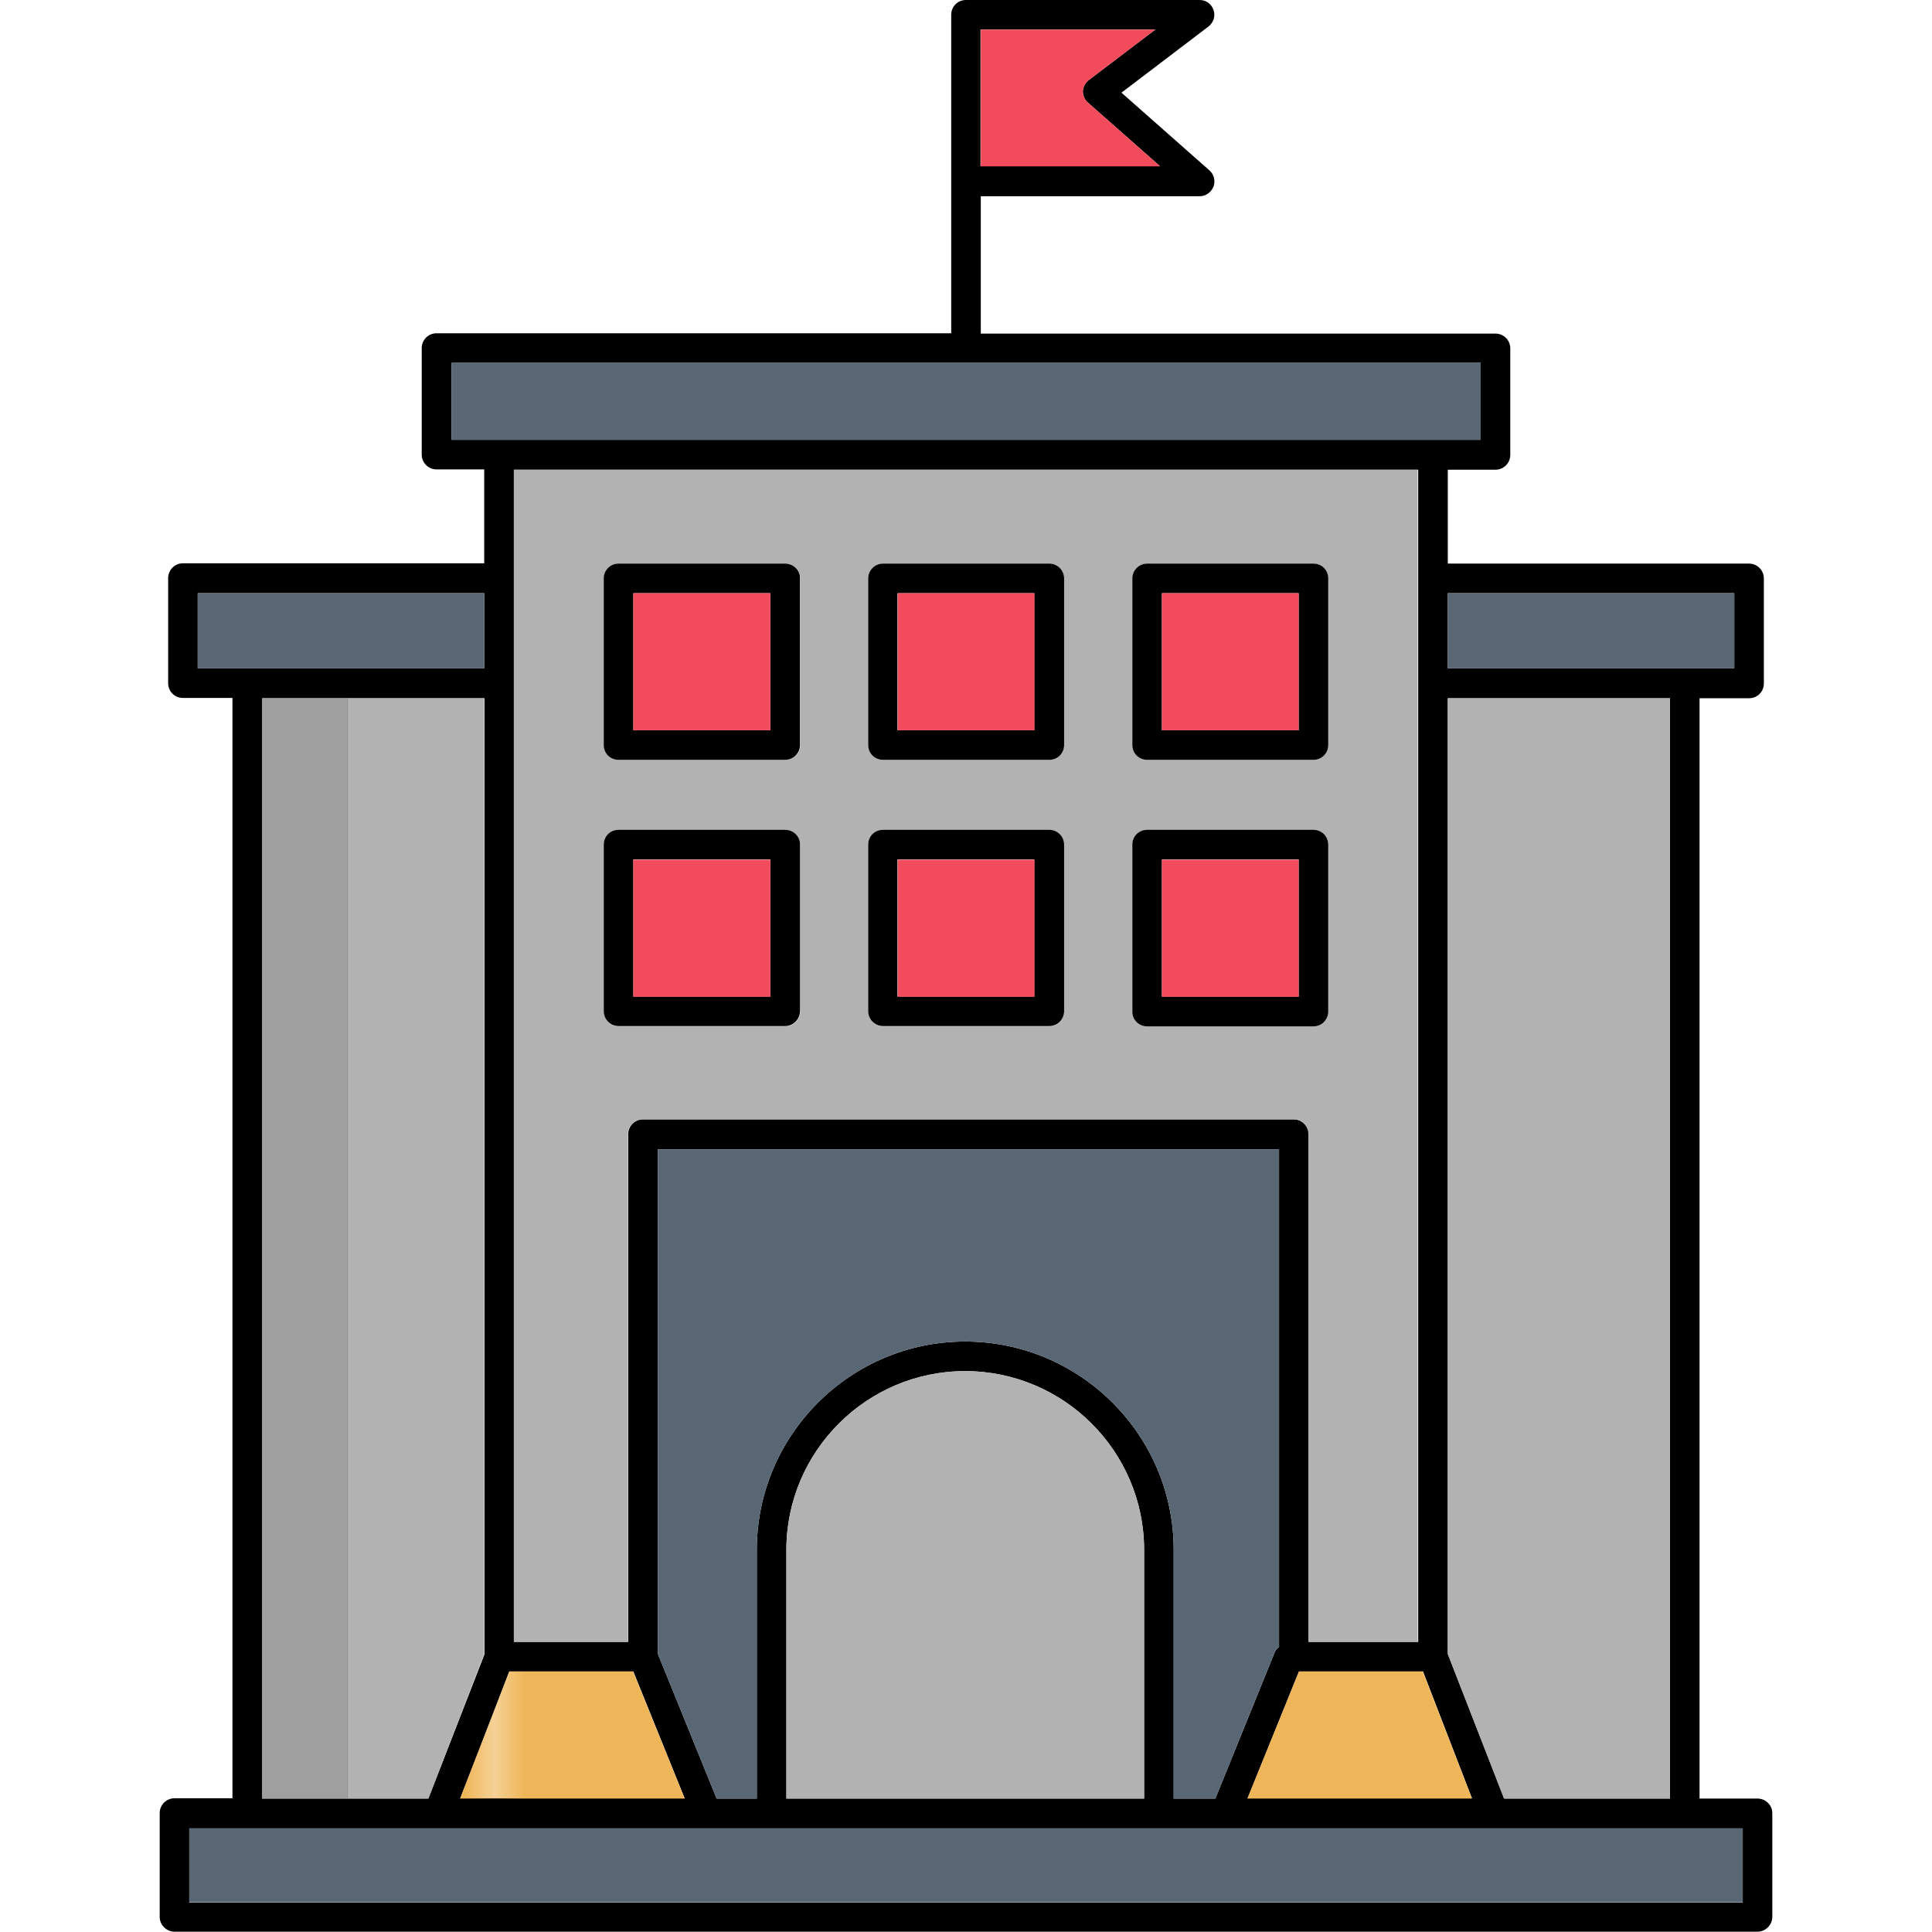
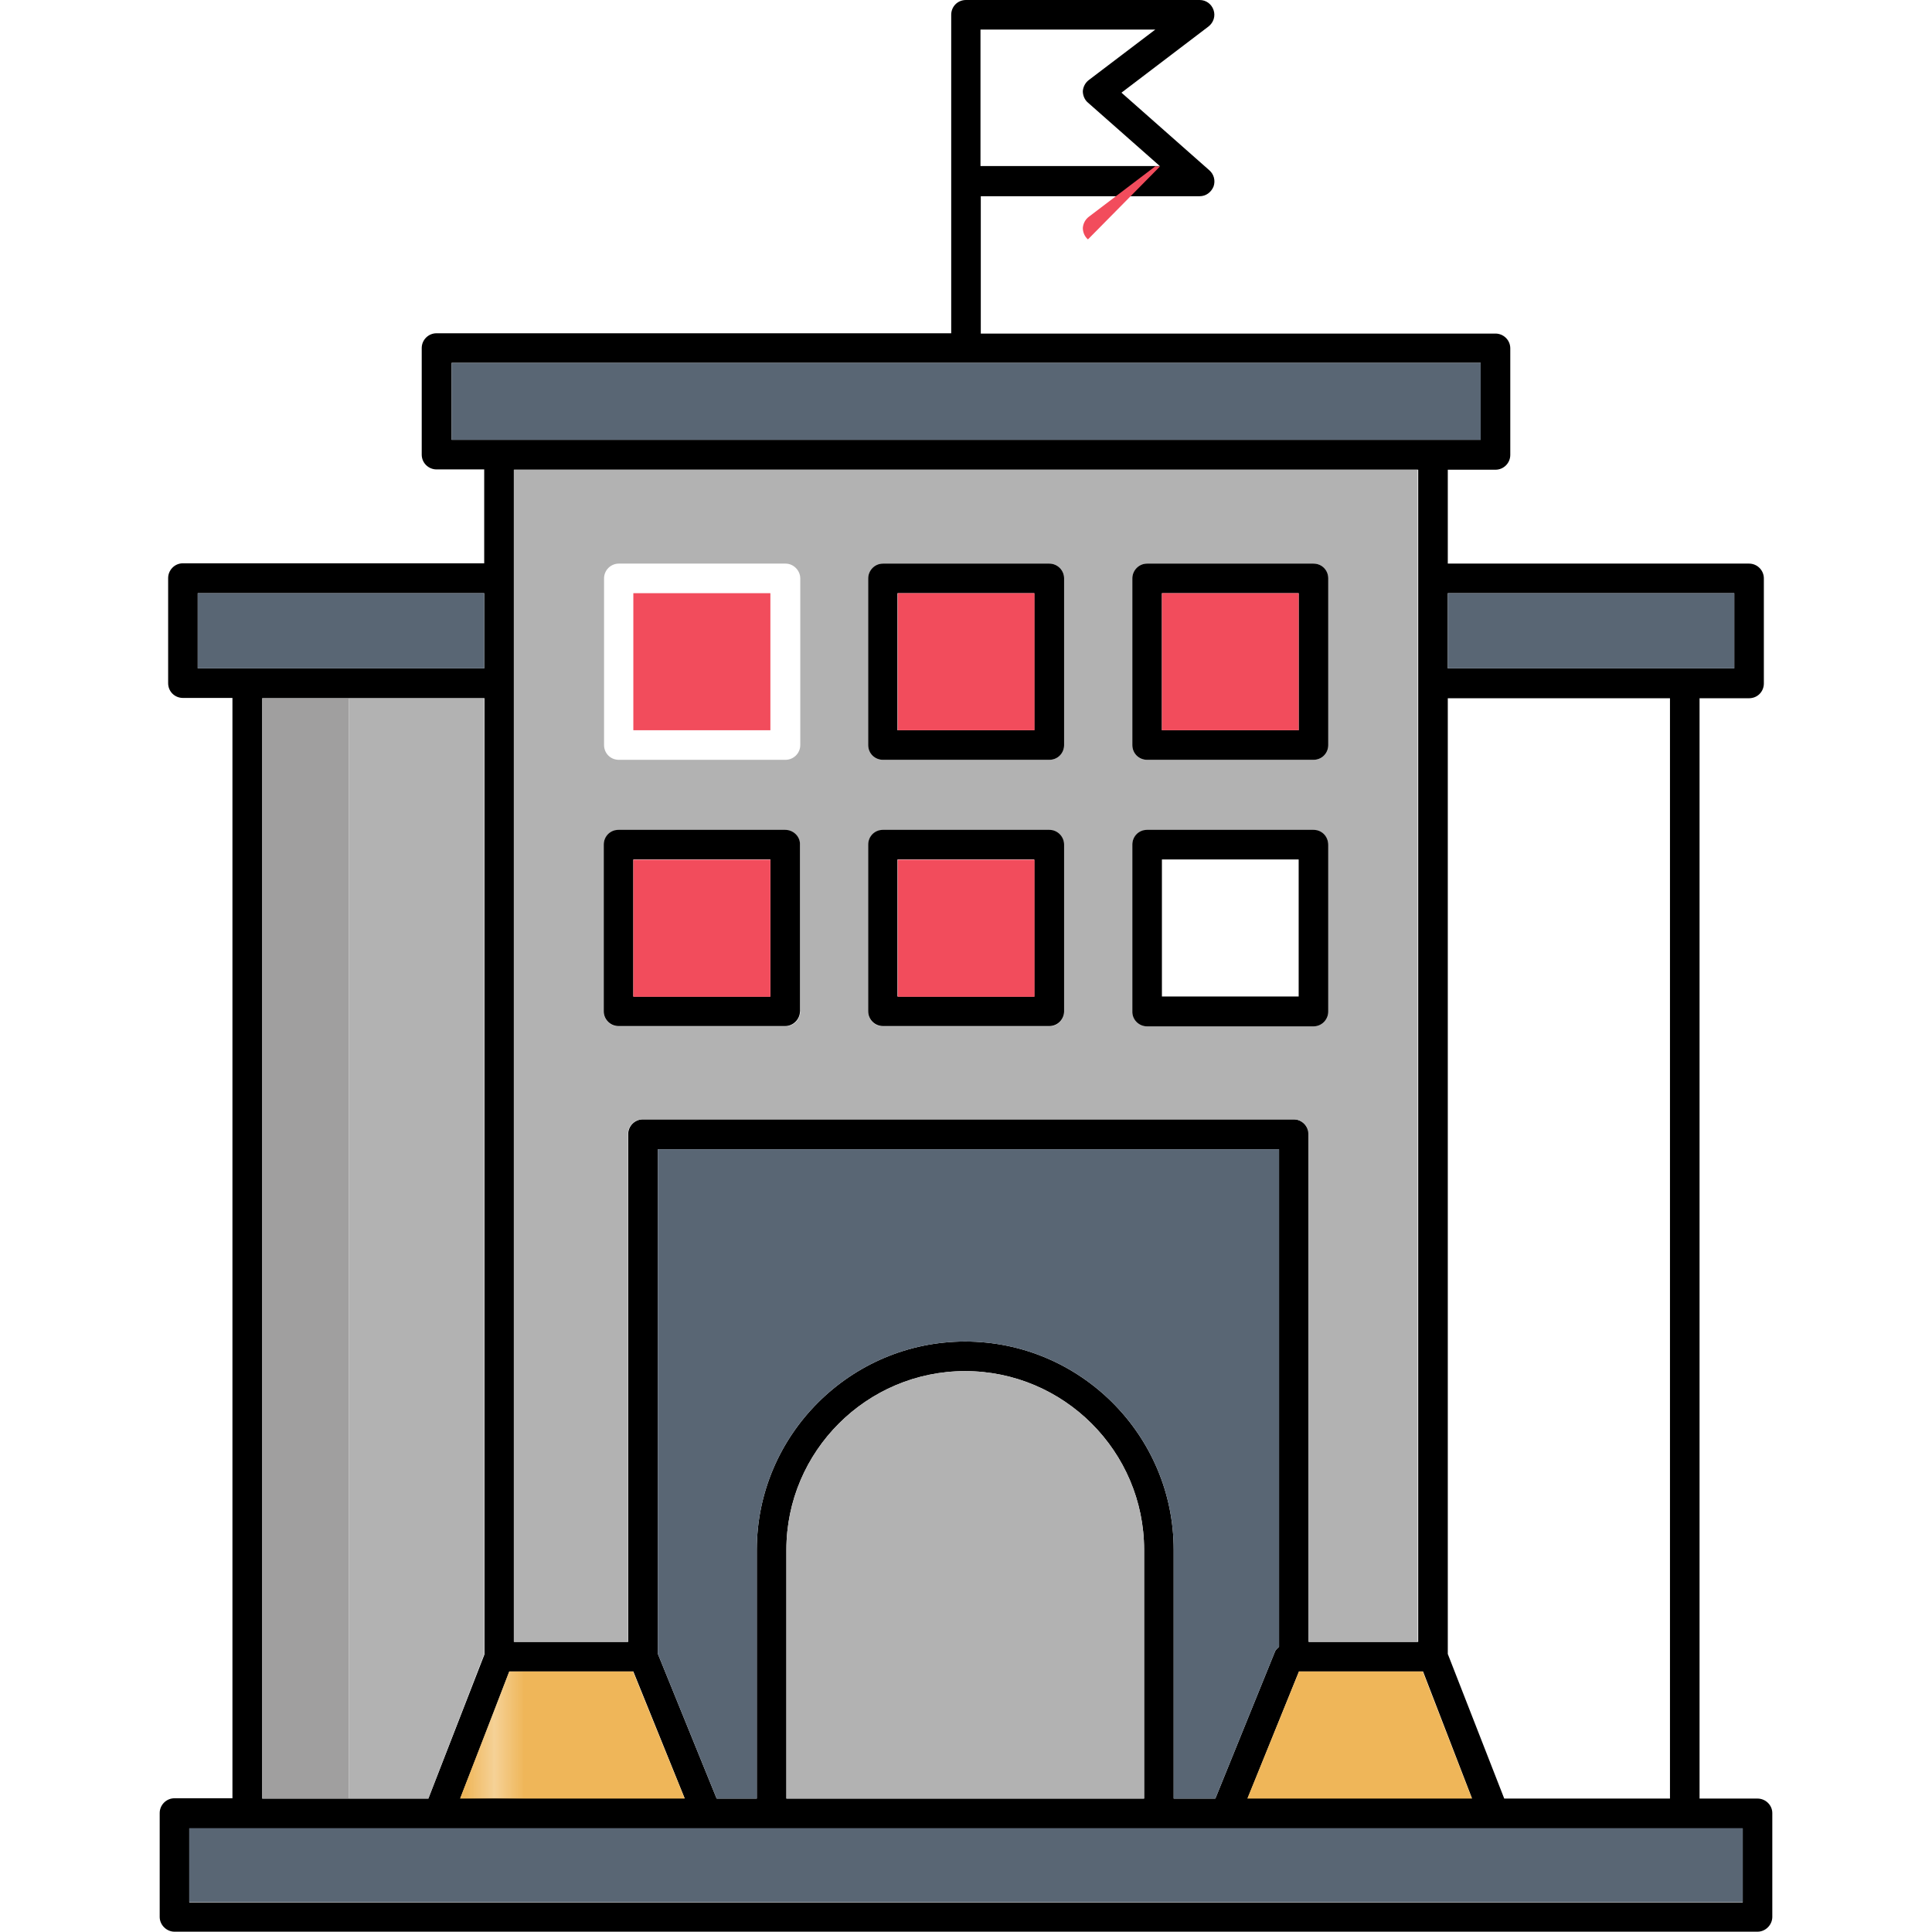
<svg xmlns="http://www.w3.org/2000/svg" xmlns:xlink="http://www.w3.org/1999/xlink" version="1.1" id="Layer_1" x="0px" y="0px" viewBox="0 0 64 64" style="enable-background:new 0 0 64 64;" xml:space="preserve">
  <style type="text/css">
	.st0{fill:none;}
	.st1{fill:#EFB659;}
	.st2{fill:#EFCC3C;}
	.st3{fill:#FADC60;}
	.st4{fill:#F7575F;}
	.st5{fill:#FD6F71;}
	.st6{fill:#FA9F6A;}
	.st7{fill:#51606D;}
	.st8{fill:#596674;}
	.st9{fill:#FFDB4D;}
	.st10{fill:#F7C939;}
	.st11{fill:#F24C5C;}
	.st12{fill:#F4D347;}
	.st13{fill:#D6D6D6;}
	.st14{fill:#59C3DB;}
	.st15{fill:#FBE40F;}
	.st16{fill:#EF3551;}
	.st17{fill:#4ABBCE;}
	.st18{fill:#DBDBDB;}
	.st19{fill:#CECECE;}
	.st20{fill:#F24141;}
	.st21{fill:#74B725;}
	.st22{fill:url(#);}
	.st23{fill:url(#SVGID_1_);}
	.st24{fill:url(#SVGID_2_);}
	.st25{fill:#FFD058;}
	.st26{fill:#FEB237;}
	.st27{fill:#FFD15B;}
	.st28{fill:#3484C6;}
	.st29{fill:#3C87D0;}
	.st30{fill:#5F99D7;}
	.st31{fill:#BBBBBC;}
	.st32{fill:#4F5C68;}
	.st33{fill:#C4C4C4;}
	.st34{fill:#B2B2B2;}
	.st35{fill:#ACAEAF;}
	.st36{fill:#53616D;}
	.st37{fill:#EA475F;}
	.st38{fill:#F7DD23;}
	.st39{fill:#EDCF20;}
	.st40{fill:#CECECC;}
	.st41{fill:#535F6B;}
	.st42{fill:#4F5B66;}
	.st43{fill:#E6BE94;}
	.st44{fill:#DBAE86;}
	.st45{fill:#FF4F19;}
	.st46{fill:#FFCD00;}
	.st47{fill:#00C37A;}
	.st48{fill:#63727F;}
	.st49{fill:#4E5C68;}
	.st50{fill:#4EBCCE;}
	.st51{fill:#51BCCE;}
	.st52{fill:url(#SVGID_3_);}
	.st53{fill:url(#SVGID_4_);}
	.st54{fill:#9C9FA0;}
	.st55{fill:url(#SVGID_5_);}
	.st56{fill:#E2445B;}
	.st57{fill:url(#SVGID_6_);}
	.st58{fill:url(#SVGID_7_);}
	.st59{fill:url(#SVGID_8_);}
	.st60{fill:#A09F9F;}
	.st61{fill:url(#SVGID_9_);}
	.st62{fill:url(#SVGID_10_);}
	.st63{fill:url(#SVGID_11_);}
	.st64{fill:url(#SVGID_12_);}
	.st65{fill:url(#SVGID_13_);}
	.st66{fill:#4DBBCE;}
	.st67{fill:#47545E;}
	.st68{fill:#ACACAF;}
	.st69{fill:#A3604F;}
	.st70{fill:#FBDD56;}
	.st71{fill:#596675;}
	.st72{fill:#8090A0;}
	.st73{fill:#E3E3E8;}
	.st74{fill:#575B6D;}
	.st75{fill:#69B0EE;}
	.st76{fill:#DBD8DD;}
	.st77{fill:url(#SVGID_14_);}
	.st78{fill:#5A5D68;}
	.st79{fill:#48BACC;}
	.st80{fill:url(#SVGID_15_);}
	.st81{fill:url(#SVGID_16_);}
	.st82{fill:url(#SVGID_17_);}
	.st83{fill:url(#SVGID_18_);}
</style>
  <pattern x="-420" y="-168" width="23.63" height="23.25" patternUnits="userSpaceOnUse" id="New_Pattern_Swatch_2" viewBox="0 -23.25 23.63 23.25" style="overflow:visible;">
    <g>
      <rect y="-23.25" class="st0" width="23.63" height="23.25" />
      <rect y="-23.25" class="st1" width="23.63" height="23.25" />
    </g>
  </pattern>
  <g>
    <path d="M58.22,59.58H56.3V23.13h1.64c0.28,0,0.49-0.22,0.49-0.49v-3.48c0-0.27-0.22-0.49-0.49-0.49h-9.98v-3.11h1.58   c0.27,0,0.49-0.22,0.49-0.49v-3.53c0-0.28-0.23-0.49-0.49-0.49H32.49V6.5h7.25c0.21,0,0.38-0.13,0.46-0.32   c0.07-0.2,0.01-0.41-0.14-0.54l-2.91-2.57l2.88-2.19c0.17-0.13,0.24-0.35,0.17-0.55C40.13,0.13,39.95,0,39.74,0H32   c-0.28,0-0.49,0.22-0.49,0.49v10.55H14.46c-0.27,0-0.49,0.22-0.49,0.49v3.53c0,0.28,0.23,0.49,0.49,0.49h1.58v3.11H6.06   c-0.28,0-0.49,0.23-0.49,0.49v3.48c0,0.28,0.22,0.49,0.49,0.49H7.7v36.45H5.78c-0.27,0-0.49,0.22-0.49,0.49v3.44   c0,0.27,0.23,0.49,0.49,0.49h52.44c0.27,0,0.49-0.23,0.49-0.49v-3.44C58.71,59.8,58.49,59.58,58.22,59.58z M32.49,0.98h5.78   l-2.2,1.67c-0.12,0.09-0.19,0.23-0.2,0.37c0,0.14,0.06,0.29,0.17,0.38l2.38,2.1h-5.94V0.98z M57.45,19.65v2.49h-9.49v-2.49H57.45z    M31.97,44.44c-3.8,0-6.9,3.1-6.9,6.9v8.24h-1.33l-1.95-4.8V38.07h20.58v16.48c-0.05,0.05-0.1,0.09-0.13,0.15l-1.98,4.88h-1.38   v-8.24C38.88,47.54,35.78,44.44,31.97,44.44z M37.9,51.34v8.24H26.05v-8.24c0-3.26,2.66-5.92,5.92-5.92   C35.24,45.42,37.9,48.08,37.9,51.34z M42.86,37.08H21.3c-0.27,0-0.49,0.22-0.49,0.49v16.82h-3.78V15.56h29.95v38.83h-3.62V37.57   C43.35,37.3,43.13,37.08,42.86,37.08z M14.19,59.58h-5.5V23.13h7.36v31.67L14.19,59.58z M16.87,55.37h4.11l1.7,4.2h-7.43   L16.87,55.37z M43.03,55.37h4.11l1.62,4.2h-7.43L43.03,55.37z M47.96,54.79V23.13h7.36v36.45h-5.49L47.96,54.79z M14.96,14.57   v-2.55h34.09v2.55H14.96z M6.55,22.14v-2.49h9.49v2.49H6.55z M57.73,63.02H6.27v-2.45h51.46V63.02z" />
-     <path class="st11" d="M38.43,5.51h-5.94V0.98h5.78l-2.2,1.67c-0.12,0.09-0.19,0.23-0.2,0.37c0,0.14,0.06,0.29,0.17,0.38L38.43,5.51   z" />
+     <path class="st11" d="M38.43,5.51h-5.94h5.78l-2.2,1.67c-0.12,0.09-0.19,0.23-0.2,0.37c0,0.14,0.06,0.29,0.17,0.38L38.43,5.51   z" />
    <pattern id="SVGID_1_" xlink:href="#New_Pattern_Swatch_2" patternTransform="matrix(1 0 0 1 -19.125 -0.25)">
	</pattern>
    <polygon class="st23" points="48.76,59.58 41.32,59.58 43.03,55.37 47.13,55.37  " />
-     <polygon class="st34" points="55.32,23.13 55.32,59.58 49.82,59.58 47.96,54.79 47.96,23.13  " />
    <pattern id="SVGID_2_" xlink:href="#New_Pattern_Swatch_2" patternTransform="matrix(1 0 0 1 -19.125 -0.25)">
	</pattern>
    <polygon class="st24" points="22.68,59.58 15.24,59.58 16.87,55.37 20.97,55.37  " />
    <path class="st34" d="M37.9,51.34v8.24H26.05v-8.24c0-3.26,2.66-5.92,5.92-5.92C35.24,45.42,37.9,48.08,37.9,51.34z" />
    <path class="st8" d="M42.37,38.07v16.48c-0.05,0.05-0.1,0.09-0.13,0.15l-1.98,4.88h-1.38v-8.24c0-3.8-3.1-6.9-6.91-6.9   c-3.8,0-6.9,3.1-6.9,6.9v8.24h-1.33l-1.95-4.8V38.07H42.37z" />
    <path class="st34" d="M17.02,15.56v38.83h3.78V37.57c0-0.28,0.23-0.49,0.49-0.49h21.56c0.27,0,0.49,0.22,0.49,0.49v16.82h3.62   V15.56H17.02z M26.51,33.51c0,0.27-0.23,0.49-0.49,0.49h-5.52C20.21,34,20,33.77,20,33.51v-5.52c0-0.28,0.22-0.49,0.49-0.49h5.52   c0.27,0,0.49,0.22,0.49,0.49V33.51z M26.51,24.68c0,0.28-0.23,0.49-0.49,0.49h-5.52c-0.28,0-0.49-0.22-0.49-0.49v-5.52   c0-0.27,0.22-0.49,0.49-0.49h5.52c0.27,0,0.49,0.23,0.49,0.49V24.68z M35.25,33.51c0,0.27-0.22,0.49-0.49,0.49h-5.51   c-0.28,0-0.49-0.23-0.49-0.49v-5.52c0-0.28,0.22-0.49,0.49-0.49h5.51c0.28,0,0.49,0.22,0.49,0.49V33.51z M35.25,24.68   c0,0.28-0.22,0.49-0.49,0.49h-5.51c-0.28,0-0.49-0.22-0.49-0.49v-5.52c0-0.27,0.22-0.49,0.49-0.49h5.51c0.28,0,0.49,0.23,0.49,0.49   V24.68z M44,33.51c0,0.27-0.22,0.49-0.49,0.49H38c-0.28,0-0.49-0.23-0.49-0.49v-5.52c0-0.28,0.22-0.49,0.49-0.49h5.51   c0.28,0,0.49,0.22,0.49,0.49V33.51z M44,24.68c0,0.28-0.22,0.49-0.49,0.49H38c-0.28,0-0.49-0.22-0.49-0.49v-5.52   c0-0.27,0.22-0.49,0.49-0.49h5.51c0.28,0,0.49,0.23,0.49,0.49V24.68z" />
    <rect x="8.68" y="23.13" class="st60" width="2.88" height="36.45" />
    <polygon class="st34" points="16.04,23.13 16.04,54.79 14.19,59.58 11.56,59.58 11.56,23.13  " />
    <rect x="6.27" y="60.56" class="st8" width="51.46" height="2.45" />
    <rect x="47.96" y="19.65" class="st8" width="9.49" height="2.49" />
    <rect x="14.96" y="12.02" class="st8" width="34.09" height="2.55" />
    <rect x="6.55" y="19.65" class="st8" width="9.49" height="2.49" />
-     <path d="M26.01,18.67h-5.52c-0.28,0-0.49,0.23-0.49,0.49v5.52c0,0.28,0.22,0.49,0.49,0.49h5.52c0.27,0,0.49-0.22,0.49-0.49v-5.52   C26.51,18.89,26.28,18.67,26.01,18.67z M25.52,24.19h-4.54v-4.54h4.54V24.19z" />
    <rect x="20.98" y="19.65" class="st11" width="4.54" height="4.54" />
    <path d="M26.01,27.49h-5.52c-0.28,0-0.49,0.22-0.49,0.49v5.52c0,0.27,0.22,0.49,0.49,0.49h5.52c0.27,0,0.49-0.23,0.49-0.49v-5.52   C26.51,27.71,26.28,27.49,26.01,27.49z M25.52,33.01h-4.54v-4.54h4.54V33.01z" />
    <rect x="20.98" y="28.48" class="st11" width="4.54" height="4.54" />
    <path d="M34.76,18.67h-5.51c-0.28,0-0.49,0.23-0.49,0.49v5.52c0,0.28,0.22,0.49,0.49,0.49h5.51c0.28,0,0.49-0.22,0.49-0.49v-5.52   C35.25,18.89,35.03,18.67,34.76,18.67z M34.26,24.19h-4.53v-4.54h4.53V24.19z" />
    <rect x="29.74" y="19.65" class="st11" width="4.53" height="4.54" />
    <path d="M34.76,27.49h-5.51c-0.28,0-0.49,0.22-0.49,0.49v5.52c0,0.27,0.22,0.49,0.49,0.49h5.51c0.28,0,0.49-0.23,0.49-0.49v-5.52   C35.25,27.71,35.03,27.49,34.76,27.49z M34.26,33.01h-4.53v-4.54h4.53V33.01z" />
    <rect x="29.74" y="28.48" class="st11" width="4.53" height="4.54" />
    <path d="M43.51,18.67H38c-0.28,0-0.49,0.23-0.49,0.49v5.52c0,0.28,0.22,0.49,0.49,0.49h5.51c0.28,0,0.49-0.22,0.49-0.49v-5.52   C44,18.89,43.79,18.67,43.51,18.67z M43.02,24.19h-4.53v-4.54h4.53V24.19z" />
    <rect x="38.49" y="19.65" class="st11" width="4.53" height="4.54" />
    <path d="M43.51,27.49H38c-0.28,0-0.49,0.22-0.49,0.49v5.52C37.5,33.77,37.72,34,38,34h5.51c0.28,0,0.49-0.23,0.49-0.49v-5.52   C44,27.71,43.79,27.49,43.51,27.49z M43.02,33.01h-4.53v-4.54h4.53V33.01z" />
-     <rect x="38.49" y="28.48" class="st11" width="4.53" height="4.54" />
  </g>
</svg>